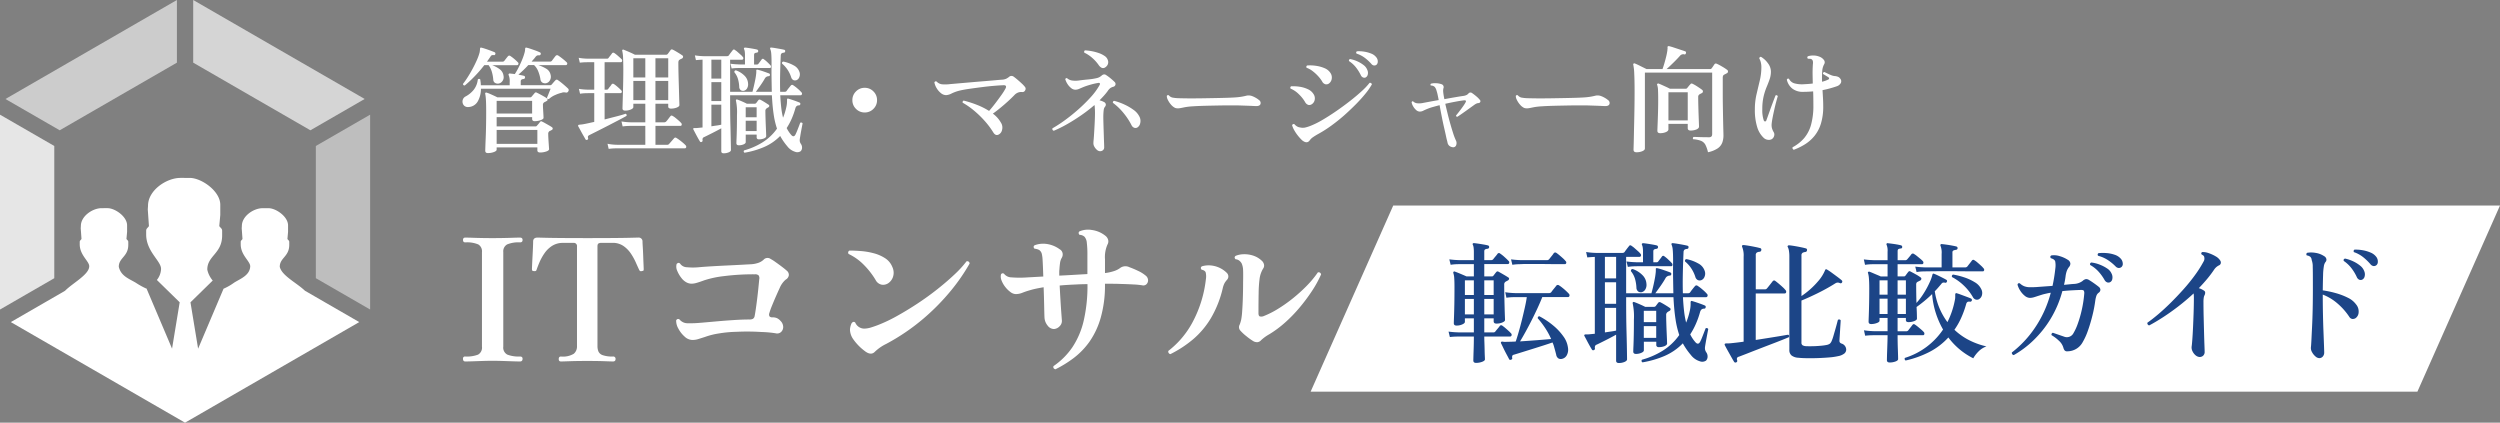
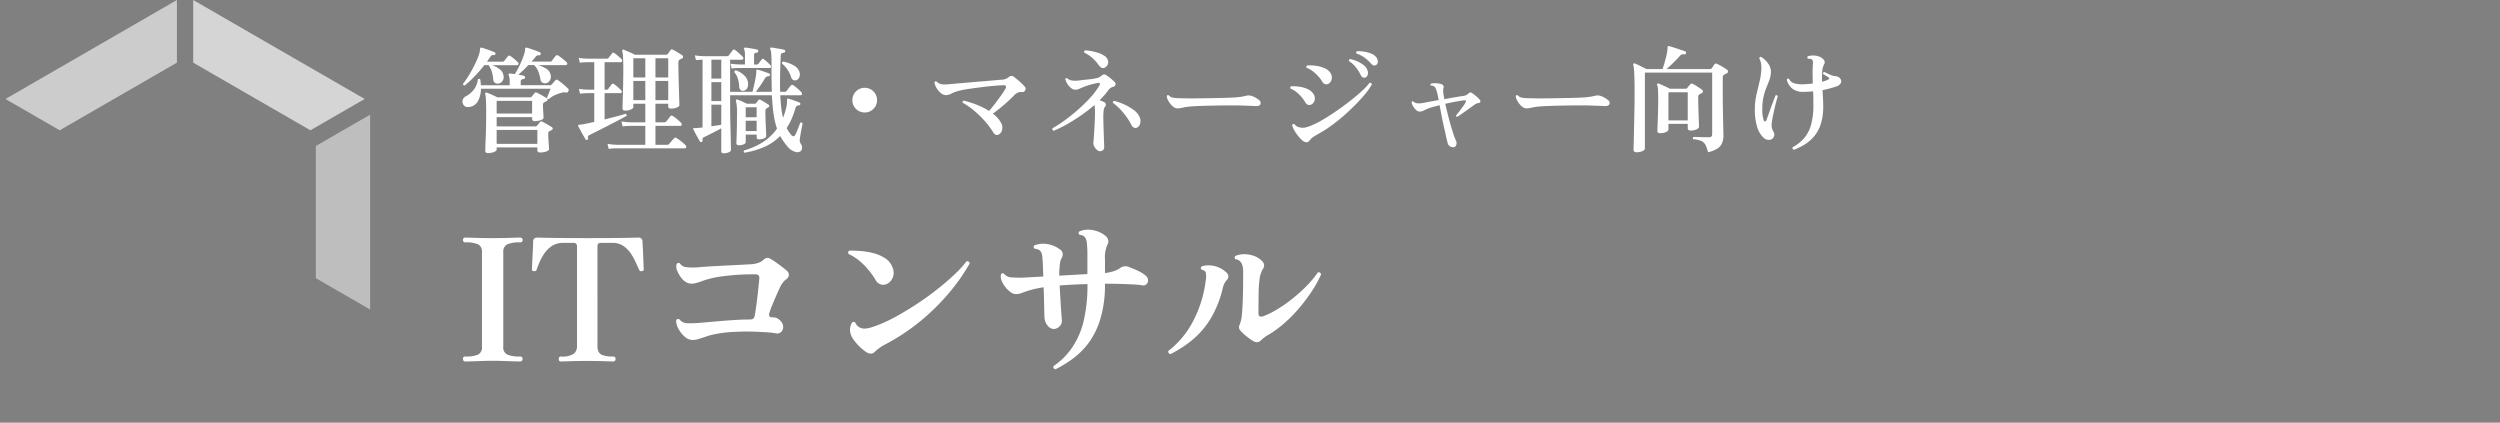
<svg xmlns="http://www.w3.org/2000/svg" width="322.361" height="54.5" viewBox="0 0 322.361 54.5">
  <rect x="0" y="0" width="322.361" height="54.5" fill="#808080" stroke="none" />
  <g id="Group_99390" data-name="Group 99390" transform="translate(4762.432 -14662.5)">
    <g id="Group_99389" data-name="Group 99389" transform="translate(-4895.432 6232)">
-       <path id="Path_275899" data-name="Path 275899" d="M.65,0H143.361l-10.65,24H-10Z" transform="translate(312 8457)" fill="#fff" />
-       <path id="Path_465260" data-name="Path 465260" d="M.99,0Q.7,0,.7-.352A.253.253,0,0,1,.99-.638,4.1,4.1,0,0,0,2.64-.88a1.028,1.028,0,0,0,.506-1.034V-14.1a1.032,1.032,0,0,0-.473-.99A3.763,3.763,0,0,0,.99-15.356q-.286,0-.286-.308t.286-.308q.374,0,.979.022t1.287.033q.682.011,1.254.011.55,0,1.243-.011t1.32-.033q.627-.022.979-.022.33,0,.33.308t-.33.308a3.781,3.781,0,0,0-1.661.264,1.019,1.019,0,0,0-.495.99V-1.914A1.017,1.017,0,0,0,6.424-.88a4.121,4.121,0,0,0,1.628.242q.33,0,.33.286,0,.352-.33.352Q7.7,0,7.073-.022L5.753-.066Q5.06-.088,4.51-.088q-.572,0-1.254.022L1.969-.022Q1.364,0,.99,0ZM13.332,0q-.286,0-.286-.308,0-.33.286-.33a2.712,2.712,0,0,0,1.65-.352,1.223,1.223,0,0,0,.418-.99V-14.828a.408.408,0,0,0-.462-.462h-1.32a2.572,2.572,0,0,0-1.43.385,3.458,3.458,0,0,0-.99.968,6.733,6.733,0,0,0-.638,1.155q-.242.572-.374.968-.044.132-.132.154a.659.659,0,0,1-.242,0H9.768q-.132-.022-.154-.1a.6.6,0,0,1-.022-.165q0-.088.022-.572t.055-1.1q.033-.616.055-1.144t.022-.726q0-.506.572-.506.11,0,.946.022t2.255.033q1.419.011,3.267.011t3.267-.011q1.419-.011,2.277-.033t.968-.022a.489.489,0,0,1,.55.528q0,.154.033.671t.055,1.144q.022.627.044,1.122t.022.583a.557.557,0,0,1-.022.187q-.022.055-.2.077a.169.169,0,0,0-.066.022.948.948,0,0,1-.154-.011q-.066-.011-.154-.187-.176-.374-.429-.946a7.451,7.451,0,0,0-.638-1.144,3.641,3.641,0,0,0-.957-.968,2.414,2.414,0,0,0-1.408-.4H18.524a.71.71,0,0,0-.341.077q-.143.077-.143.385V-1.98a1.85,1.85,0,0,0,.121.682.917.917,0,0,0,.55.484,3.737,3.737,0,0,0,1.331.176.292.292,0,0,1,.33.33q0,.308-.33.308-.22,0-1.089-.033T16.72-.066q-1.364,0-2.255.033T13.332,0Zm16.94-2.772a1.511,1.511,0,0,1-1-.44,3.622,3.622,0,0,1-.8-1.023,2.068,2.068,0,0,1-.286-1.045.273.273,0,0,1,.44-.132,1.323,1.323,0,0,0,1.078.484,14.237,14.237,0,0,0,1.694-.066h.022q.77-.066,1.87-.165t2.266-.176q1.166-.077,2.068-.077a.955.955,0,0,0,.462-.088.527.527,0,0,0,.22-.352q.066-.33.154-.935t.176-1.32q.088-.715.154-1.375T38.9-10.6a.648.648,0,0,0-.077-.495.642.642,0,0,0-.495-.143,30.01,30.01,0,0,0-3.96.231,12.913,12.913,0,0,0-2.552.539q-.594.22-.979.33a2.492,2.492,0,0,1-.671.11,1.424,1.424,0,0,1-.638-.165,2.018,2.018,0,0,1-.638-.539,3.88,3.88,0,0,1-.561-.946,1.275,1.275,0,0,1-.077-.9q.242-.242.44-.044a1.09,1.09,0,0,0,.9.473,8.087,8.087,0,0,0,1.628-.011q.77-.066,1.727-.121t1.914-.1q.957-.044,1.749-.088t1.232-.066a3.565,3.565,0,0,0,.957-.187,1.954,1.954,0,0,0,.649-.385.687.687,0,0,1,.924-.11,5.462,5.462,0,0,1,.627.4q.407.286.814.594t.649.528a.679.679,0,0,1,.253.583.781.781,0,0,1-.407.561,2.86,2.86,0,0,0-.77,1.078q-.176.374-.462,1.023t-.539,1.276a9.014,9.014,0,0,0-.341.957.477.477,0,0,0,.033.407.483.483,0,0,0,.385.121,1.356,1.356,0,0,1,.583.11,1.376,1.376,0,0,1,.429.33,1.13,1.13,0,0,1,.363.8.872.872,0,0,1-.275.649.744.744,0,0,1-.66.176q-.22-.044-.726-.1t-1.188-.077q-.66-.044-1.474-.055t-1.716.033a15.479,15.479,0,0,0-2.244.209,9.438,9.438,0,0,0-1.8.451l-.869.275A2.522,2.522,0,0,1,30.272-2.772Zm23.54,1.518q-.506.528-1.3-.088A6.666,6.666,0,0,1,51-2.9a2.209,2.209,0,0,1-.4-1.21,2.175,2.175,0,0,1,.22-.836q.242-.286.462-.066a1.257,1.257,0,0,0,1.276.77,3.142,3.142,0,0,0,.759-.143q.385-.121.8-.275a19.191,19.191,0,0,0,2.5-1.177q1.331-.737,2.684-1.628t2.574-1.859q1.221-.968,2.2-1.892a13.373,13.373,0,0,0,1.551-1.694.3.3,0,0,1,.4.286,24.443,24.443,0,0,1-2.387,3.465,28.475,28.475,0,0,1-3.564,3.63,26.921,26.921,0,0,1-4.807,3.267A5.679,5.679,0,0,0,53.812-1.254ZM55.55-10.1a1.194,1.194,0,0,1-.858.2,1.136,1.136,0,0,1-.792-.616,10.132,10.132,0,0,0-1.507-1.936,6.851,6.851,0,0,0-1.969-1.408.29.29,0,0,1,.11-.44q.66,0,1.5.066a9.037,9.037,0,0,1,1.65.286,5.018,5.018,0,0,1,1.452.638,2.386,2.386,0,0,1,.924,1.122,1.735,1.735,0,0,1,.1,1.243A1.6,1.6,0,0,1,55.55-10.1ZM77.088,1.012Q76.736.9,76.846.594a9.208,9.208,0,0,0,2.442-2.442A10.452,10.452,0,0,0,80.74-5.269a20.067,20.067,0,0,0,.484-4.7q-.374,0-.759.011t-.759.033q-.55.022-1.078.055t-.99.077q.044.88.1,1.815t.11,1.672q.055.737.077,1.045a.944.944,0,0,1-.3.726,1.08,1.08,0,0,1-.737.352,1.039,1.039,0,0,1-.8-.44,1.792,1.792,0,0,1-.407-1.034q-.022-.506-.044-1.606T75.57-9.57q-.528.088-.946.176t-.792.2a9.768,9.768,0,0,0-.99.33,2.3,2.3,0,0,1-.858.176,1.192,1.192,0,0,1-.693-.264,3.352,3.352,0,0,1-.671-.66,3.235,3.235,0,0,1-.473-.825,1.286,1.286,0,0,1-.077-.781.25.25,0,0,1,.418-.066,1.224,1.224,0,0,0,.935.44,13.418,13.418,0,0,0,1.771.022q.352-.022.957-.055l1.375-.077q-.022-.66-.044-1.2t-.044-.891a4.235,4.235,0,0,0-.1-.814.867.867,0,0,0-.3-.484.9.9,0,0,0-.253-.121,1.785,1.785,0,0,0-.385-.077q-.242-.242,0-.44a3.156,3.156,0,0,1,1.43-.187,3.687,3.687,0,0,1,1.8.693.744.744,0,0,1,.385.517.839.839,0,0,1-.1.583,1.758,1.758,0,0,0-.231.693q-.055.407-.077.8a2.6,2.6,0,0,0-.022.363v.451q.946-.044,1.881-.1t1.749-.1v-2.464a12.251,12.251,0,0,0-.077-1.584,1.351,1.351,0,0,0-.3-.77,1,1,0,0,0-.638-.242q-.22-.242-.022-.44a2.823,2.823,0,0,1,1.6-.187,3.558,3.558,0,0,1,1.771.759.99.99,0,0,1,.341.517.779.779,0,0,1-.077.583,3.981,3.981,0,0,0-.33,1.914V-11.4a5.887,5.887,0,0,0,1.122-.242,2.742,2.742,0,0,0,.9-.462,1.173,1.173,0,0,1,1.144-.044,11.285,11.285,0,0,1,1.067.451,4.28,4.28,0,0,1,.979.6.793.793,0,0,1,.341.594.7.7,0,0,1-.2.539.591.591,0,0,1-.561.143,9.955,9.955,0,0,0-1.144-.11q-.792-.044-1.694-.066-.462-.022-.957-.022h-1v.044a15.2,15.2,0,0,1-.539,4.3A10.32,10.32,0,0,1,81.5-2.574,9.676,9.676,0,0,1,79.442-.44,14.777,14.777,0,0,1,77.088,1.012Zm25.52-3.63a7.648,7.648,0,0,1-.891-.638,5.832,5.832,0,0,1-.759-.7.658.658,0,0,1-.11-.792q.044-.11.1-.286t.1-.374a8.755,8.755,0,0,0,.121-1.034q.055-.726.088-1.716t.033-2.024q.022-1.078,0-1.584a2.4,2.4,0,0,0-.176-.858,1.208,1.208,0,0,0-.286-.352.826.826,0,0,0-.506-.2q-.242-.242,0-.44a2.807,2.807,0,0,1,.979-.209,3.6,3.6,0,0,1,1.221.154,2.936,2.936,0,0,1,1.166.671.908.908,0,0,1,.3.506.654.654,0,0,1-.121.528,3.368,3.368,0,0,0-.462,1.408,15.087,15.087,0,0,0-.11,1.727q-.022,1.111-.022,2.607,0,.352.187.418a.834.834,0,0,0,.539-.066,11.405,11.405,0,0,0,1.738-.88,18.358,18.358,0,0,0,1.9-1.331,20.1,20.1,0,0,0,1.815-1.628,12.833,12.833,0,0,0,1.474-1.771.311.311,0,0,1,.418.264,14.439,14.439,0,0,1-1.188,2.156,22.943,22.943,0,0,1-1.617,2.156,18.191,18.191,0,0,1-1.892,1.936A13.75,13.75,0,0,1,104.654-3.5a5.418,5.418,0,0,0-1.034.748.727.727,0,0,1-.473.264A.96.96,0,0,1,102.608-2.618ZM91.916-.946a.332.332,0,0,1-.264-.418,11.5,11.5,0,0,0,3.124-3.7A15.4,15.4,0,0,0,96.492-10.6a2.277,2.277,0,0,0-.022-.869q-.088-.275-.528-.363-.22-.264.044-.44a3.087,3.087,0,0,1,1.452-.066,3.331,3.331,0,0,1,1.716.88.676.676,0,0,1,.231.429.637.637,0,0,1-.165.495,2.588,2.588,0,0,0-.319.429,2.648,2.648,0,0,0-.231.649,13.787,13.787,0,0,1-1.518,3.85,10.983,10.983,0,0,1-2.288,2.728A14.633,14.633,0,0,1,91.916-.946Z" transform="translate(192 8477.109)" fill="#fff" />
+       <path id="Path_465260" data-name="Path 465260" d="M.99,0Q.7,0,.7-.352A.253.253,0,0,1,.99-.638,4.1,4.1,0,0,0,2.64-.88a1.028,1.028,0,0,0,.506-1.034V-14.1a1.032,1.032,0,0,0-.473-.99A3.763,3.763,0,0,0,.99-15.356q-.286,0-.286-.308t.286-.308q.374,0,.979.022t1.287.033q.682.011,1.254.011.55,0,1.243-.011t1.32-.033q.627-.022.979-.022.33,0,.33.308t-.33.308a3.781,3.781,0,0,0-1.661.264,1.019,1.019,0,0,0-.495.99V-1.914A1.017,1.017,0,0,0,6.424-.88a4.121,4.121,0,0,0,1.628.242q.33,0,.33.286,0,.352-.33.352Q7.7,0,7.073-.022L5.753-.066Q5.06-.088,4.51-.088q-.572,0-1.254.022L1.969-.022Q1.364,0,.99,0ZM13.332,0q-.286,0-.286-.308,0-.33.286-.33a2.712,2.712,0,0,0,1.65-.352,1.223,1.223,0,0,0,.418-.99V-14.828a.408.408,0,0,0-.462-.462h-1.32a2.572,2.572,0,0,0-1.43.385,3.458,3.458,0,0,0-.99.968,6.733,6.733,0,0,0-.638,1.155q-.242.572-.374.968-.044.132-.132.154a.659.659,0,0,1-.242,0H9.768q-.132-.022-.154-.1a.6.6,0,0,1-.022-.165q0-.088.022-.572t.055-1.1q.033-.616.055-1.144t.022-.726q0-.506.572-.506.11,0,.946.022t2.255.033q1.419.011,3.267.011t3.267-.011q1.419-.011,2.277-.033t.968-.022a.489.489,0,0,1,.55.528q0,.154.033.671t.055,1.144q.022.627.044,1.122t.022.583a.557.557,0,0,1-.022.187q-.022.055-.2.077a.169.169,0,0,0-.066.022.948.948,0,0,1-.154-.011q-.066-.011-.154-.187-.176-.374-.429-.946a7.451,7.451,0,0,0-.638-1.144,3.641,3.641,0,0,0-.957-.968,2.414,2.414,0,0,0-1.408-.4H18.524a.71.71,0,0,0-.341.077q-.143.077-.143.385V-1.98a1.85,1.85,0,0,0,.121.682.917.917,0,0,0,.55.484,3.737,3.737,0,0,0,1.331.176.292.292,0,0,1,.33.33q0,.308-.33.308-.22,0-1.089-.033T16.72-.066q-1.364,0-2.255.033T13.332,0Zm16.94-2.772a1.511,1.511,0,0,1-1-.44,3.622,3.622,0,0,1-.8-1.023,2.068,2.068,0,0,1-.286-1.045.273.273,0,0,1,.44-.132,1.323,1.323,0,0,0,1.078.484,14.237,14.237,0,0,0,1.694-.066h.022q.77-.066,1.87-.165t2.266-.176q1.166-.077,2.068-.077a.955.955,0,0,0,.462-.088.527.527,0,0,0,.22-.352q.066-.33.154-.935t.176-1.32q.088-.715.154-1.375T38.9-10.6a.648.648,0,0,0-.077-.495.642.642,0,0,0-.495-.143,30.01,30.01,0,0,0-3.96.231,12.913,12.913,0,0,0-2.552.539q-.594.22-.979.33a2.492,2.492,0,0,1-.671.11,1.424,1.424,0,0,1-.638-.165,2.018,2.018,0,0,1-.638-.539,3.88,3.88,0,0,1-.561-.946,1.275,1.275,0,0,1-.077-.9q.242-.242.44-.044a1.09,1.09,0,0,0,.9.473,8.087,8.087,0,0,0,1.628-.011q.77-.066,1.727-.121t1.914-.1q.957-.044,1.749-.088t1.232-.066a3.565,3.565,0,0,0,.957-.187,1.954,1.954,0,0,0,.649-.385.687.687,0,0,1,.924-.11,5.462,5.462,0,0,1,.627.4q.407.286.814.594t.649.528a.679.679,0,0,1,.253.583.781.781,0,0,1-.407.561,2.86,2.86,0,0,0-.77,1.078q-.176.374-.462,1.023t-.539,1.276a9.014,9.014,0,0,0-.341.957.477.477,0,0,0,.033.407.483.483,0,0,0,.385.121,1.356,1.356,0,0,1,.583.11,1.376,1.376,0,0,1,.429.33,1.13,1.13,0,0,1,.363.8.872.872,0,0,1-.275.649.744.744,0,0,1-.66.176q-.22-.044-.726-.1t-1.188-.077q-.66-.044-1.474-.055t-1.716.033a15.479,15.479,0,0,0-2.244.209,9.438,9.438,0,0,0-1.8.451l-.869.275A2.522,2.522,0,0,1,30.272-2.772Zm23.54,1.518q-.506.528-1.3-.088A6.666,6.666,0,0,1,51-2.9a2.209,2.209,0,0,1-.4-1.21,2.175,2.175,0,0,1,.22-.836q.242-.286.462-.066a1.257,1.257,0,0,0,1.276.77,3.142,3.142,0,0,0,.759-.143q.385-.121.8-.275a19.191,19.191,0,0,0,2.5-1.177q1.331-.737,2.684-1.628t2.574-1.859q1.221-.968,2.2-1.892a13.373,13.373,0,0,0,1.551-1.694.3.3,0,0,1,.4.286,24.443,24.443,0,0,1-2.387,3.465,28.475,28.475,0,0,1-3.564,3.63,26.921,26.921,0,0,1-4.807,3.267A5.679,5.679,0,0,0,53.812-1.254ZM55.55-10.1a1.194,1.194,0,0,1-.858.2,1.136,1.136,0,0,1-.792-.616,10.132,10.132,0,0,0-1.507-1.936,6.851,6.851,0,0,0-1.969-1.408.29.29,0,0,1,.11-.44q.66,0,1.5.066a9.037,9.037,0,0,1,1.65.286,5.018,5.018,0,0,1,1.452.638,2.386,2.386,0,0,1,.924,1.122,1.735,1.735,0,0,1,.1,1.243A1.6,1.6,0,0,1,55.55-10.1ZM77.088,1.012Q76.736.9,76.846.594a9.208,9.208,0,0,0,2.442-2.442A10.452,10.452,0,0,0,80.74-5.269a20.067,20.067,0,0,0,.484-4.7q-.374,0-.759.011t-.759.033q-.55.022-1.078.055t-.99.077q.044.88.1,1.815t.11,1.672q.055.737.077,1.045a.944.944,0,0,1-.3.726,1.08,1.08,0,0,1-.737.352,1.039,1.039,0,0,1-.8-.44,1.792,1.792,0,0,1-.407-1.034q-.022-.506-.044-1.606T75.57-9.57q-.528.088-.946.176t-.792.2a9.768,9.768,0,0,0-.99.33,2.3,2.3,0,0,1-.858.176,1.192,1.192,0,0,1-.693-.264,3.352,3.352,0,0,1-.671-.66,3.235,3.235,0,0,1-.473-.825,1.286,1.286,0,0,1-.077-.781.25.25,0,0,1,.418-.066,1.224,1.224,0,0,0,.935.44,13.418,13.418,0,0,0,1.771.022q.352-.022.957-.055l1.375-.077q-.022-.66-.044-1.2t-.044-.891a4.235,4.235,0,0,0-.1-.814.867.867,0,0,0-.3-.484.9.9,0,0,0-.253-.121,1.785,1.785,0,0,0-.385-.077q-.242-.242,0-.44a3.156,3.156,0,0,1,1.43-.187,3.687,3.687,0,0,1,1.8.693.744.744,0,0,1,.385.517.839.839,0,0,1-.1.583,1.758,1.758,0,0,0-.231.693q-.055.407-.077.8a2.6,2.6,0,0,0-.022.363v.451q.946-.044,1.881-.1t1.749-.1v-2.464a12.251,12.251,0,0,0-.077-1.584,1.351,1.351,0,0,0-.3-.77,1,1,0,0,0-.638-.242q-.22-.242-.022-.44a2.823,2.823,0,0,1,1.6-.187,3.558,3.558,0,0,1,1.771.759.99.99,0,0,1,.341.517.779.779,0,0,1-.077.583,3.981,3.981,0,0,0-.33,1.914V-11.4a5.887,5.887,0,0,0,1.122-.242,2.742,2.742,0,0,0,.9-.462,1.173,1.173,0,0,1,1.144-.044,11.285,11.285,0,0,1,1.067.451,4.28,4.28,0,0,1,.979.6.793.793,0,0,1,.341.594.7.7,0,0,1-.2.539.591.591,0,0,1-.561.143,9.955,9.955,0,0,0-1.144-.11q-.792-.044-1.694-.066-.462-.022-.957-.022h-1v.044a15.2,15.2,0,0,1-.539,4.3A10.32,10.32,0,0,1,81.5-2.574,9.676,9.676,0,0,1,79.442-.44,14.777,14.777,0,0,1,77.088,1.012Zm25.52-3.63a7.648,7.648,0,0,1-.891-.638,5.832,5.832,0,0,1-.759-.7.658.658,0,0,1-.11-.792q.044-.11.1-.286t.1-.374a8.755,8.755,0,0,0,.121-1.034q.055-.726.088-1.716t.033-2.024q.022-1.078,0-1.584a2.4,2.4,0,0,0-.176-.858,1.208,1.208,0,0,0-.286-.352.826.826,0,0,0-.506-.2q-.242-.242,0-.44a2.807,2.807,0,0,1,.979-.209,3.6,3.6,0,0,1,1.221.154,2.936,2.936,0,0,1,1.166.671.908.908,0,0,1,.3.506.654.654,0,0,1-.121.528,3.368,3.368,0,0,0-.462,1.408,15.087,15.087,0,0,0-.11,1.727q-.022,1.111-.022,2.607,0,.352.187.418a.834.834,0,0,0,.539-.066,11.405,11.405,0,0,0,1.738-.88,18.358,18.358,0,0,0,1.9-1.331,20.1,20.1,0,0,0,1.815-1.628,12.833,12.833,0,0,0,1.474-1.771.311.311,0,0,1,.418.264,14.439,14.439,0,0,1-1.188,2.156,22.943,22.943,0,0,1-1.617,2.156,18.191,18.191,0,0,1-1.892,1.936A13.75,13.75,0,0,1,104.654-3.5a5.418,5.418,0,0,0-1.034.748.727.727,0,0,1-.473.264A.96.96,0,0,1,102.608-2.618M91.916-.946a.332.332,0,0,1-.264-.418,11.5,11.5,0,0,0,3.124-3.7A15.4,15.4,0,0,0,96.492-10.6a2.277,2.277,0,0,0-.022-.869q-.088-.275-.528-.363-.22-.264.044-.44a3.087,3.087,0,0,1,1.452-.066,3.331,3.331,0,0,1,1.716.88.676.676,0,0,1,.231.429.637.637,0,0,1-.165.495,2.588,2.588,0,0,0-.319.429,2.648,2.648,0,0,0-.231.649,13.787,13.787,0,0,1-1.518,3.85,10.983,10.983,0,0,1-2.288,2.728A14.633,14.633,0,0,1,91.916-.946Z" transform="translate(192 8477.109)" fill="#fff" />
      <path id="Path_465262" data-name="Path 465262" d="M3.9,1.125q-.33,0-.33-.315,0-.06.015-.517T3.63-.885q.03-.72.045-1.575T3.69-4.17q0-1.11-.038-1.628a4.948,4.948,0,0,0-.082-.7.136.136,0,0,1,.03-.15.139.139,0,0,1,.165-.015,3.141,3.141,0,0,1,.42.157q.255.113.517.233t.428.21H9.345a.235.235,0,0,0,.195-.075l.195-.232.21-.248a.19.19,0,0,1,.27-.045q.135.06.39.195t.517.285a3.535,3.535,0,0,1,.4.255.187.187,0,0,1,.082.18.178.178,0,0,1-.128.165q-.075.045-.142.082a1.246,1.246,0,0,1-.143.068.378.378,0,0,0-.18.375q0,.24.022.6t.038.66q.015.3.015.375,0,.12-.18.218a1.751,1.751,0,0,1-.443.158,2.255,2.255,0,0,1-.5.06q-.345,0-.345-.285v-.24H5.04v1.2h5.025a.188.188,0,0,0,.165-.09q.075-.075.2-.225t.2-.255a.237.237,0,0,1,.12-.09.242.242,0,0,1,.165.045q.135.06.382.2t.5.285a3.216,3.216,0,0,1,.39.247.179.179,0,0,1,.082.173.2.2,0,0,1-.128.172q-.075.045-.135.075t-.135.06a.4.4,0,0,0-.18.375q0,.195.015.5t.038.615q.023.315.037.548T11.805.6q0,.2-.375.323a2.406,2.406,0,0,1-.78.127q-.36,0-.36-.285V.39H5.04v.3q0,.165-.352.3A2.187,2.187,0,0,1,3.9,1.125ZM1.44-4.815a.726.726,0,0,1-.525-.12.689.689,0,0,1-.255-.39A.765.765,0,0,1,.69-5.8a.712.712,0,0,1,.33-.367,3.39,3.39,0,0,0,1.065-.87,2.614,2.614,0,0,0,.525-1.32.2.2,0,0,1,.315-.015q.03.2.053.383A3.083,3.083,0,0,1,3-7.62H6.72v-.39a2.026,2.026,0,0,0-.12-.885q-.06-.12,0-.18a.15.15,0,0,1,.15-.06q.12.015.277.03t.353.045a8.507,8.507,0,0,0,.495-.863q.255-.5.473-1.043a7.12,7.12,0,0,0,.323-.975,2.711,2.711,0,0,0,.045-.375.183.183,0,0,1,.045-.135q.045-.045.15-.015.2.045.51.15t.645.225a5.248,5.248,0,0,1,.54.225.182.182,0,0,1,.12.225.2.2,0,0,1-.21.165.563.563,0,0,0-.262.023.7.7,0,0,0-.2.172,3.152,3.152,0,0,1-.24.3q-.135.15-.27.315h2.355a.318.318,0,0,0,.255-.1l.248-.33q.158-.21.247-.315a.251.251,0,0,1,.345-.03q.21.135.547.4a6.529,6.529,0,0,1,.517.45.21.21,0,0,1,.075.24.168.168,0,0,1-.165.135H10.41a4.756,4.756,0,0,1,1.005.45,1.178,1.178,0,0,1,.585.81.929.929,0,0,1-.112.735.731.731,0,0,1-.5.345.71.71,0,0,1-.458-.09.576.576,0,0,1-.247-.45A4.782,4.782,0,0,0,10.4-9.42a2.248,2.248,0,0,0-.533-.8H9.12q-.315.345-.645.66t-.63.57l.4.082q.187.037.307.068.15.03.15.225-.015.165-.21.195a.551.551,0,0,0-.255.075.29.29,0,0,0-.09.255v.465h3.78a.258.258,0,0,0,.21-.09l.233-.27q.143-.165.262-.285a.207.207,0,0,1,.3-.015,5.192,5.192,0,0,1,.427.315q.263.21.51.428t.367.338a.266.266,0,0,1,.045.36.274.274,0,0,1-.315.165,1.39,1.39,0,0,0-.27-.03.737.737,0,0,0-.27.06,4.131,4.131,0,0,0-.817.278,2.8,2.8,0,0,0-.832.532q-.24.03-.24-.2.075-.165.218-.525T12-7.17H3.015a3.3,3.3,0,0,1-.4,1.612A1.433,1.433,0,0,1,1.44-4.815ZM.93-7.59Q.7-7.59.7-7.8a9.362,9.362,0,0,0,.578-.818q.323-.5.645-1.095t.57-1.163A6.286,6.286,0,0,0,2.85-11.88a3.328,3.328,0,0,0,.045-.42.243.243,0,0,1,.045-.15q.045-.045.15-.015.195.045.51.15t.638.225q.322.12.532.21a.183.183,0,0,1,.105.225q-.045.18-.195.15a.669.669,0,0,0-.263.015.4.4,0,0,0-.173.18q-.105.15-.217.315t-.233.33h1.98a.292.292,0,0,0,.255-.1q.09-.12.225-.293t.225-.278a.228.228,0,0,1,.345-.045,4.969,4.969,0,0,1,.487.368,4.98,4.98,0,0,1,.457.428.21.21,0,0,1,.075.24.168.168,0,0,1-.165.135H4.455a3.734,3.734,0,0,1,.983.525,1.237,1.237,0,0,1,.488.84.846.846,0,0,1-.15.7.759.759,0,0,1-.525.315.723.723,0,0,1-.427-.1.489.489,0,0,1-.218-.4A5.071,5.071,0,0,0,4.418-9.36,2.827,2.827,0,0,0,4-10.215H3.45A16.532,16.532,0,0,1,2.16-8.73,14.539,14.539,0,0,1,.93-7.59ZM5.04-.06h5.25v-1.8H5.04Zm0-3.915H9.615V-5.61H5.04ZM19.485.585l-.15-.66a6.583,6.583,0,0,0,.96.12L20.7.06h3.51V-2.385H22.515l-.39.007a7.466,7.466,0,0,0-.84.068l-.15-.645a7.96,7.96,0,0,0,.96.105l.405.015h1.71v-2.4H22.665V-4.8q0,.165-.323.307a1.782,1.782,0,0,1-.727.142.465.465,0,0,1-.247-.06.243.243,0,0,1-.1-.225q0-.09.015-.622t.038-1.3q.023-.765.038-1.583t.015-1.507q0-.75-.03-1.44a4.64,4.64,0,0,0-.105-.945.161.161,0,0,1,.015-.15.16.16,0,0,1,.18-.015q.15.06.42.173t.548.24q.277.128.472.233H26.88a.288.288,0,0,0,.21-.09q.075-.09.188-.248l.188-.262q.1-.15.315-.045t.585.33q.375.225.585.375a.22.22,0,0,1,.127.232.289.289,0,0,1-.187.218.53.53,0,0,0-.127.052,1.113,1.113,0,0,0-.128.083q-.165.075-.165.39,0,.54.015,1.23t.037,1.4q.023.713.038,1.327t.03,1.02q.015.4.015.48,0,.18-.337.315a1.982,1.982,0,0,1-.743.135.5.5,0,0,1-.262-.06.243.243,0,0,1-.1-.225v-.345h-1.65v2.4h1.11a.365.365,0,0,0,.27-.1,2.53,2.53,0,0,0,.173-.2q.112-.143.225-.293a2.192,2.192,0,0,1,.158-.195.184.184,0,0,1,.285-.03,1.831,1.831,0,0,1,.36.24q.225.18.435.368a3.452,3.452,0,0,1,.3.293A.274.274,0,0,1,28.9-2.5a.162.162,0,0,1-.172.12h-3.21V.06h1.5a.347.347,0,0,0,.255-.105q.06-.075.195-.225t.263-.3q.127-.15.188-.21a.2.2,0,0,1,.3-.045,4.506,4.506,0,0,1,.42.285q.24.18.45.36a3.21,3.21,0,0,1,.315.3.256.256,0,0,1,.075.262A.166.166,0,0,1,29.31.51H20.715l-.39.007A7.466,7.466,0,0,0,19.485.585Zm-2.76-1.17q-.165.06-.225-.06-.1-.18-.285-.5t-.36-.652q-.18-.33-.285-.51-.045-.1-.015-.15a.161.161,0,0,1,.15-.075q.12-.015.278-.03a3.262,3.262,0,0,0,.368-.06q.255-.045.585-.12t.69-.15V-6.6H16.8l-.315.007a5.173,5.173,0,0,0-.69.068l-.15-.63a7.622,7.622,0,0,0,.817.09l.337.015h.825v-3.54H16.77l-.315.007q-.315.008-.69.052l-.15-.63a6,6,0,0,0,.818.1l.337.015h2.49a.221.221,0,0,0,.21-.1q.075-.105.225-.293t.21-.278q.12-.18.33-.045a4.982,4.982,0,0,1,.472.375q.292.255.442.405a.242.242,0,0,1,.067.247.167.167,0,0,1-.172.143H18.96v3.54h.255a.234.234,0,0,0,.21-.09,2.888,2.888,0,0,1,.225-.3,2.187,2.187,0,0,0,.21-.285q.12-.165.33-.03a4.982,4.982,0,0,1,.473.375,5.271,5.271,0,0,1,.427.405.222.222,0,0,1,.083.24A.165.165,0,0,1,21-6.6H18.96v3.39q.81-.21,1.553-.4t1.162-.338a.207.207,0,0,1,.113.113.192.192,0,0,1-.008.172q-.4.225-1.02.548t-1.312.682q-.7.36-1.343.683L17.01-1.2a.406.406,0,0,0-.187.15.359.359,0,0,0,.007.24A.181.181,0,0,1,16.725-.585ZM25.515-5.7h1.65V-8.175h-1.65Zm0-2.925h1.65V-11.1h-1.65ZM22.665-5.7H24.21V-8.175H22.665Zm0-2.925H24.21V-11.1H22.665ZM34.32,1.155q-.315,0-.315-.27V-2.07q-.51.285-1.148.607t-1.042.517A.367.367,0,0,0,31.62-.8a.489.489,0,0,0-.03.263.182.182,0,0,1-.12.225.161.161,0,0,1-.225-.075q-.105-.165-.263-.45t-.315-.585q-.157-.3-.262-.5-.045-.09,0-.135A.183.183,0,0,1,30.54-2.1h.18q.105,0,.255-.015l.292-.03.323-.03V-10.92l-.278.015q-.277.015-.577.045l-.135-.615a7.175,7.175,0,0,0,.788.09l.322.015h3.03a.3.3,0,0,0,.24-.1q.075-.12.248-.345t.247-.315a.179.179,0,0,1,.3-.03,2,2,0,0,1,.33.248l.39.345a1.874,1.874,0,0,1,.27.278.246.246,0,0,1,.075.255.165.165,0,0,1-.165.12h-1.53v4.14h2.88q.075-.27.173-.69t.188-.87a7.541,7.541,0,0,0,.12-.78,2.1,2.1,0,0,0,.015-.225v-.15q-.015-.09.03-.12.03-.03.135-.015a6.542,6.542,0,0,1,.743.217q.458.158.728.262a.171.171,0,0,1,.12.21q-.015.15-.195.15a.576.576,0,0,0-.48.33q-.24.42-.562.877t-.577.8h2.055q-.015-.78-.03-1.672t0-1.943q0-.975-.045-1.358a1.789,1.789,0,0,0-.12-.532.162.162,0,0,1,0-.165.171.171,0,0,1,.15-.03q.2.015.51.068t.638.112q.323.06.487.1t.135.2q0,.15-.18.18a.5.5,0,0,0-.285.09.4.4,0,0,0-.105.285q-.06,1.38-.082,2.535T41.6-6.78h.6a.262.262,0,0,0,.24-.12,4.06,4.06,0,0,1,.255-.345q.18-.225.27-.33a.212.212,0,0,1,.315-.045,4.827,4.827,0,0,1,.57.435,4.386,4.386,0,0,1,.48.465.237.237,0,0,1,.075.255.176.176,0,0,1-.18.135H41.61q.045.87.127,1.59a9.738,9.738,0,0,0,.233,1.305,7.673,7.673,0,0,0,.412-1.327,3.536,3.536,0,0,0,.1-.953.237.237,0,0,1,.03-.15q.03-.06.135-.03.27.075.727.233t.728.278a.162.162,0,0,1,.09.21q-.015.15-.195.15a.427.427,0,0,0-.255.075.583.583,0,0,0-.18.285,9.778,9.778,0,0,1-.495,1.4,8.227,8.227,0,0,1-.63,1.163,4.12,4.12,0,0,0,.585.885q.33.375.555-.06.12-.24.24-.548L44.04-2.4q.1-.27.15-.39a.228.228,0,0,1,.18-.015.182.182,0,0,1,.12.105q-.03.15-.083.428t-.113.6q-.06.323-.1.585t-.06.367a1.071,1.071,0,0,0,0,.36.964.964,0,0,0,.135.3.8.8,0,0,1,.15.51.641.641,0,0,1-.18.435.768.768,0,0,1-.713.075A2.019,2.019,0,0,1,42.51.24,7.971,7.971,0,0,1,41.6-1.08,6.5,6.5,0,0,1,39.51.352a10.923,10.923,0,0,1-2.505.727.193.193,0,0,1-.06-.3A8.96,8.96,0,0,0,39.308-.248,6.494,6.494,0,0,0,41.19-2.025a10.335,10.335,0,0,1-.427-1.815q-.157-1.035-.233-2.49H35.145v.51q0,.75.007,1.605t.03,1.695q.023.84.038,1.553T35.243.2q.008.457.007.532,0,.18-.292.3A1.664,1.664,0,0,1,34.32,1.155ZM36.27.12q-.315,0-.315-.27,0-.135.022-.645t.037-1.29q.015-.78.015-1.71A7.027,7.027,0,0,0,35.9-5.61q-.03-.105.03-.15a.119.119,0,0,1,.15-.015q.225.075.615.247t.615.293H38.31a.27.27,0,0,0,.21-.105q.12-.165.27-.36a.205.205,0,0,1,.27-.045q.21.105.525.3t.51.33a.168.168,0,0,1,.1.165.235.235,0,0,1-.127.18q-.06.03-.12.068t-.12.082a.386.386,0,0,0-.135.345q0,.33.015.84t.037,1.02q.022.51.037.885t.015.465q0,.18-.277.3a1.677,1.677,0,0,1-.668.12.252.252,0,0,1-.285-.285v-.33h-1.41v.975q0,.165-.27.285A1.5,1.5,0,0,1,36.27.12Zm-.93-9.9-.15-.615q.48.06.825.075l.345.015h.7v-1.17a3.327,3.327,0,0,0-.03-.5,1.015,1.015,0,0,0-.075-.277q-.06-.12,0-.18a.183.183,0,0,1,.135-.045q.18.015.48.06t.6.1q.3.052.465.1a.2.2,0,0,1,.135.21.193.193,0,0,1-.18.18.731.731,0,0,0-.255.068q-.1.052-.1.233v1.23h.345a.236.236,0,0,0,.225-.105q.075-.1.21-.278t.195-.263a.173.173,0,0,1,.285-.03,3.594,3.594,0,0,1,.443.368q.262.247.412.412a.265.265,0,0,1,.06.233.14.14,0,0,1-.15.112h-3.9l-.315.008A5.547,5.547,0,0,0,35.34-9.78ZM32.73-2.325q.36-.06.69-.105t.585-.105v-2.58H32.73Zm0-3.255h1.275V-8.025H32.73Zm0-2.9h1.275V-10.92H32.73Zm10.95.21a.537.537,0,0,1-.375-.015.572.572,0,0,1-.285-.36,3.9,3.9,0,0,0-.443-.937,3.517,3.517,0,0,0-.728-.818q-.06-.24.165-.27a4.467,4.467,0,0,1,1.327.488,1.471,1.471,0,0,1,.743.847.913.913,0,0,1-.022.682A.652.652,0,0,1,43.68-8.265ZM36.9-6.9a.538.538,0,0,1-.382-.082.574.574,0,0,1-.2-.457,4.377,4.377,0,0,0-.165-1,2.466,2.466,0,0,0-.465-.863q0-.24.21-.24a2.9,2.9,0,0,1,1.095.682,1.511,1.511,0,0,1,.465,1,1.016,1.016,0,0,1-.143.667A.649.649,0,0,1,36.9-6.9Zm.255,5.19h1.41V-3.045h-1.41Zm0-1.785h1.41v-1.29h-1.41ZM52.5-4.11a1.532,1.532,0,0,1-1.125-.465A1.532,1.532,0,0,1,50.91-5.7a1.532,1.532,0,0,1,.465-1.125A1.532,1.532,0,0,1,52.5-7.29a1.532,1.532,0,0,1,1.125.465A1.532,1.532,0,0,1,54.09-5.7a1.532,1.532,0,0,1-.465,1.125A1.532,1.532,0,0,1,52.5-4.11ZM69.765-1.26q-.4.195-.69-.285A10.378,10.378,0,0,0,67.988-3a12.814,12.814,0,0,0-1.373-1.335A9.733,9.733,0,0,0,65.13-5.37a.208.208,0,0,1,.015-.172.176.176,0,0,1,.12-.1,13.535,13.535,0,0,1,1.665.532,9.25,9.25,0,0,1,1.605.8q.375-.42.787-.96t.78-1.057a7.818,7.818,0,0,0,.548-.863q.225-.435-.225-.435-.465.015-1.2.075t-1.56.165q-.825.105-1.567.21t-1.208.21a5.281,5.281,0,0,0-1.155.39A1.8,1.8,0,0,1,63-6.345a1.077,1.077,0,0,1-.675-.262,2.313,2.313,0,0,1-.555-.645,2.19,2.19,0,0,1-.285-.727.184.184,0,0,1,.12-.135.19.19,0,0,1,.165.015,1.168,1.168,0,0,0,.667.353,4.807,4.807,0,0,0,1.088-.023l1.027-.09,1.56-.135q.862-.075,1.7-.143t1.493-.127q.652-.06.922-.075a1.493,1.493,0,0,0,.525-.127,1.928,1.928,0,0,0,.36-.233.456.456,0,0,1,.57-.045q.195.135.48.375t.563.5a3.733,3.733,0,0,1,.427.45.364.364,0,0,1,.045.435.378.378,0,0,1-.39.24,1.139,1.139,0,0,0-.555.075,1.211,1.211,0,0,0-.435.3q-.345.36-.825.8T70-4.71q-.51.42-.975.75a3.679,3.679,0,0,1,1.035,1.155,1.16,1.16,0,0,1,.15.945A.857.857,0,0,1,69.765-1.26ZM82.845.885a.62.62,0,0,1-.4-.173,1.47,1.47,0,0,1-.338-.42A.892.892,0,0,1,81.99-.2q0-.06.007-.165T82.02-.6q.03-.345.06-.84t.06-1.05q.03-.555.045-1.072t0-.908q-.015-.195-.022-.345a1.149,1.149,0,0,0-.037-.255,20.037,20.037,0,0,1-1.687,1.305q-.908.63-1.815,1.147a15.908,15.908,0,0,1-1.732.863.225.225,0,0,1-.18-.315,16.684,16.684,0,0,0,1.6-1.043q.877-.637,1.74-1.4a20.344,20.344,0,0,0,1.582-1.56A8.541,8.541,0,0,0,82.755-7.59q.12-.2.06-.278a.174.174,0,0,0-.195-.052,7.572,7.572,0,0,0-.915.2q-.5.135-.93.3-.33.135-.6.255a1.288,1.288,0,0,1-.525.12.874.874,0,0,1-.548-.225,2.136,2.136,0,0,1-.473-.54,2.233,2.233,0,0,1-.27-.6.21.21,0,0,1,.1-.113.145.145,0,0,1,.135-.007,1.253,1.253,0,0,0,.6.292,3.108,3.108,0,0,0,.9.007q.555-.075,1.193-.135a8.284,8.284,0,0,0,1.087-.165,1.573,1.573,0,0,0,.39-.135,2.077,2.077,0,0,0,.285-.2.579.579,0,0,1,.315-.157.479.479,0,0,1,.3.113,5.206,5.206,0,0,1,.54.4q.3.247.51.457a.37.37,0,0,1,.12.36.374.374,0,0,1-.285.27,1.171,1.171,0,0,0-.382.173,1.61,1.61,0,0,0-.353.4q-.21.285-.472.577t-.562.593q.165.045.307.1a1.651,1.651,0,0,1,.247.112.417.417,0,0,1,.248.27.4.4,0,0,1-.083.33.8.8,0,0,0-.18.428q-.03.247-.045.547-.015.33,0,.908t.037,1.222q.022.645.037,1.17.015.36.023.622t.007.352a.467.467,0,0,1-.158.375A.568.568,0,0,1,82.845.885ZM87.63-2.16a.483.483,0,0,1-.39.015.618.618,0,0,1-.315-.285,8.475,8.475,0,0,0-1-1.545A7.649,7.649,0,0,0,84.5-5.355a.236.236,0,0,1,.03-.165.185.185,0,0,1,.135-.09,7.639,7.639,0,0,1,1.3.465,6.857,6.857,0,0,1,1.178.682,2.365,2.365,0,0,1,.75.833,1.215,1.215,0,0,1,.127.922A.817.817,0,0,1,87.63-2.16ZM83.415-9.87a.451.451,0,0,1-.36,0,1.044,1.044,0,0,1-.39-.36,4.985,4.985,0,0,0-.825-.915,4.192,4.192,0,0,0-1.02-.675.228.228,0,0,1-.015-.18.182.182,0,0,1,.105-.12,6.286,6.286,0,0,1,.825.1,6.109,6.109,0,0,1,.923.24,3.128,3.128,0,0,1,.787.39,1.011,1.011,0,0,1,.42.577.733.733,0,0,1-.09.63A.925.925,0,0,1,83.415-9.87Zm9.12,5.175A1.584,1.584,0,0,1,92-5.115a2.636,2.636,0,0,1-.413-.622,1.089,1.089,0,0,1-.135-.5.171.171,0,0,1,.27-.075.879.879,0,0,0,.443.278,5.007,5.007,0,0,0,.727.082q.435.015,1.223.023t1.838-.008l1.74-.03q.84-.015,1.53-.037t1.125-.053q.39-.03.713-.082t.622-.128a1.312,1.312,0,0,1,.735.03,3.084,3.084,0,0,1,.525.247,2.614,2.614,0,0,1,.4.278.451.451,0,0,1,.188.517q-.1.277-.607.263-.51-.03-1.192-.053T100.5-5.025h-.9q-.645,0-1.493.015t-1.71.037q-.862.022-1.567.068a8.19,8.19,0,0,0-1.065.12l-.15.03-.15.03a4.518,4.518,0,0,1-.472.082A1.173,1.173,0,0,1,92.535-4.695ZM108.9-.525a5.781,5.781,0,0,1-.54-.593,5.189,5.189,0,0,1-.473-.7,2.808,2.808,0,0,1-.277-.645.223.223,0,0,1,.285-.15,1.361,1.361,0,0,0,.323.285,1.015,1.015,0,0,0,.427.15,1.5,1.5,0,0,0,.63.015,5.134,5.134,0,0,0,.75-.24,10.634,10.634,0,0,0,1.515-.758q.855-.5,1.77-1.132t1.77-1.3q.855-.668,1.515-1.275a8.782,8.782,0,0,0,1-1.057.233.233,0,0,1,.2.03.237.237,0,0,1,.1.165,8.138,8.138,0,0,1-.833,1.2q-.547.675-1.267,1.4T114.27-3.69q-.81.705-1.642,1.305a15.556,15.556,0,0,1-1.6,1.02,8.43,8.43,0,0,0-.75.458,1.671,1.671,0,0,0-.39.382Q109.53-.015,108.9-.525Zm3.48-7.335a.584.584,0,0,1-.442.12.675.675,0,0,1-.457-.375,4.166,4.166,0,0,0-.518-.682,5.4,5.4,0,0,0-.705-.645,2.769,2.769,0,0,0-.772-.428.181.181,0,0,1-.037-.165.21.21,0,0,1,.1-.135,5.032,5.032,0,0,1,1.155.045,4.3,4.3,0,0,1,1.1.307,1.608,1.608,0,0,1,.735.592,1.035,1.035,0,0,1,.18.78A.921.921,0,0,1,112.38-7.86ZM110.1-5.145a.575.575,0,0,1-.4.06.753.753,0,0,1-.42-.375,4.571,4.571,0,0,0-.787-.99,3.322,3.322,0,0,0-1.073-.735.181.181,0,0,1-.037-.165.21.21,0,0,1,.1-.135,5.328,5.328,0,0,1,1.118.06,3.728,3.728,0,0,1,1.058.323,1.608,1.608,0,0,1,.705.608.974.974,0,0,1,.15.8A.848.848,0,0,1,110.1-5.145Zm6.96-3.465a.466.466,0,0,1-.307-.015.568.568,0,0,1-.278-.285,5.624,5.624,0,0,0-.622-1,3.679,3.679,0,0,0-.893-.817.182.182,0,0,1,.135-.27,3.857,3.857,0,0,1,.908.285,3.858,3.858,0,0,1,.832.495,1.388,1.388,0,0,1,.48.645.882.882,0,0,1,.037.623A.529.529,0,0,1,117.06-8.61Zm1.41-1.635a.465.465,0,0,1-.308.075.518.518,0,0,1-.338-.21,5.94,5.94,0,0,0-.847-.78,3.576,3.576,0,0,0-1.058-.54q-.12-.2.06-.3a4.072,4.072,0,0,1,.908.045,4.1,4.1,0,0,1,.915.248,1.485,1.485,0,0,1,.653.472.82.82,0,0,1,.2.578A.53.53,0,0,1,118.47-10.245ZM128.445.375a.828.828,0,0,1-.48-.127.7.7,0,0,1-.315-.472q-.03-.15-.075-.315t-.09-.375q-.1-.48-.27-1.215t-.322-1.522q-.158-.787-.263-1.4-.465.12-.862.233a6.176,6.176,0,0,0-.653.218q-.375.15-.592.263a.983.983,0,0,1-.457.112.706.706,0,0,1-.473-.21,1.9,1.9,0,0,1-.39-.495,1.491,1.491,0,0,1-.187-.51q.09-.165.21-.09a.877.877,0,0,0,.488.232,2.4,2.4,0,0,0,.832-.052l.84-.158q.525-.1,1.125-.2-.075-.4-.143-.712a3.929,3.929,0,0,0-.128-.473,1.212,1.212,0,0,0-.24-.51.684.684,0,0,0-.5-.18.156.156,0,0,1,.015-.24,2.048,2.048,0,0,1,.645-.06,2.363,2.363,0,0,1,.69.12.393.393,0,0,1,.27.54,1.4,1.4,0,0,0-.03.413q.015.217.075.577.015.09.037.188a2.167,2.167,0,0,1,.038.217q.735-.135,1.388-.247t.982-.158a1.746,1.746,0,0,0,.427-.1.808.808,0,0,0,.308-.218.327.327,0,0,1,.45-.075,6.6,6.6,0,0,1,.533.405,3.213,3.213,0,0,1,.472.465.249.249,0,0,1,.075.285.262.262,0,0,1-.24.15.78.78,0,0,0-.247.06,2,2,0,0,0-.217.12l-.533.383-.667.48q-.345.247-.63.442t-.435.285q-.18-.03-.15-.18.15-.18.4-.5t.488-.66a4.449,4.449,0,0,0,.345-.548q.135-.255-.2-.24-.405.045-1.087.172t-1.343.278q.135.585.3,1.26t.353,1.335q.188.66.367,1.215a7.522,7.522,0,0,0,.345.9.756.756,0,0,1,.053.592A.407.407,0,0,1,128.445.375Zm9.09-5.07a1.584,1.584,0,0,1-.533-.42,2.637,2.637,0,0,1-.413-.622,1.089,1.089,0,0,1-.135-.5.171.171,0,0,1,.27-.075.879.879,0,0,0,.442.278,5.007,5.007,0,0,0,.728.082q.435.015,1.222.023t1.838-.008l1.74-.03q.84-.015,1.53-.037t1.125-.053q.39-.03.712-.082t.622-.128a1.312,1.312,0,0,1,.735.03,3.085,3.085,0,0,1,.525.247,2.615,2.615,0,0,1,.4.278.451.451,0,0,1,.188.517q-.1.277-.608.263-.51-.03-1.192-.053T145.5-5.025h-.9q-.645,0-1.493.015t-1.71.037q-.862.022-1.568.068a8.19,8.19,0,0,0-1.065.12l-.15.03-.15.03a4.517,4.517,0,0,1-.473.082A1.173,1.173,0,0,1,137.535-4.695ZM152.01,1.02q-.375,0-.375-.33,0-.06.015-.54t.03-1.252q.015-.773.038-1.733t.038-1.995q.015-1.035.015-2.025,0-1.425-.045-2.265a6.8,6.8,0,0,0-.12-1.125.157.157,0,0,1,.03-.165.16.16,0,0,1,.18-.015q.255.1.712.33t.788.39h2.055q.105-.285.232-.713t.24-.892a7.81,7.81,0,0,0,.158-.81v-.06q.015-.105.023-.18a.4.4,0,0,0-.008-.135.207.207,0,0,1,.045-.15.283.283,0,0,1,.165-.015,6.323,6.323,0,0,1,.615.18l.818.27q.413.135.622.21a.159.159,0,0,1,.113.105.222.222,0,0,1-.008.15.165.165,0,0,1-.24.135.534.534,0,0,0-.51.18q-.345.39-.847.885t-.893.84h5.6a.228.228,0,0,0,.225-.12,2.581,2.581,0,0,0,.173-.24q.1-.15.173-.255.1-.165.33-.06a6.823,6.823,0,0,1,.675.36,5.966,5.966,0,0,1,.615.4.259.259,0,0,1,.128.24.256.256,0,0,1-.173.225q-.075.045-.15.083L163.35-9a.349.349,0,0,0-.165.15.673.673,0,0,0-.045.285V-6.54q0,.855.015,1.755t.03,1.68q.015.78.03,1.305t.015.645a2.676,2.676,0,0,1-.158.945,1.583,1.583,0,0,1-.585.727,3.587,3.587,0,0,1-1.253.5A3.935,3.935,0,0,0,160.9.053a1.129,1.129,0,0,0-.54-.495A3.355,3.355,0,0,0,159.33-.66a.181.181,0,0,1-.038-.165.232.232,0,0,1,.083-.135q.12,0,.495.015t.81.022q.435.007.705.007.39,0,.39-.4V-9.255H153.1V.54q0,.195-.322.338A1.9,1.9,0,0,1,152.01,1.02Zm3.06-2.46q-.36,0-.36-.315,0-.075.015-.457t.037-.968q.022-.585.038-1.26t.015-1.32q0-.75-.023-1.215a2.355,2.355,0,0,0-.1-.66q-.06-.12.015-.165a.145.145,0,0,1,.18-.03q.165.06.428.18l.54.247q.277.128.473.233h2.01a.235.235,0,0,0,.2-.075q.075-.09.2-.247a3.407,3.407,0,0,1,.232-.262q.1-.15.3-.045a5.464,5.464,0,0,1,.607.352q.382.247.577.4a.253.253,0,0,1,.128.233.251.251,0,0,1-.158.217,1.05,1.05,0,0,0-.15.075q-.075.045-.135.075a.378.378,0,0,0-.165.345q0,.435.015,1.058t.037,1.237q.022.615.038,1.043t.015.472q0,.225-.322.368a1.9,1.9,0,0,1-.773.142q-.36,0-.36-.315v-.54h-2.49v.7q0,.21-.315.352A1.808,1.808,0,0,1,155.07-1.44Zm1.065-1.65h2.49V-6.72h-2.49ZM172.3.7a.279.279,0,0,1-.15-.142.207.207,0,0,1,0-.187A5.17,5.17,0,0,0,173.633-.8a4.552,4.552,0,0,0,.892-1.725,9.156,9.156,0,0,0,.3-2.52q0-.525-.007-.96t-.023-.825q-.33.03-.652.045t-.622.015a2.176,2.176,0,0,1-1.372-.39A2.022,2.022,0,0,1,171.4-8.34q.1-.21.285-.105a1.124,1.124,0,0,0,.712.585,3.861,3.861,0,0,0,.982.12q.315-.015.668-.037t.7-.068q-.015-.645-.023-1.23t.038-1.26a1.171,1.171,0,0,0-.007-.405.4.4,0,0,0-.173-.24.478.478,0,0,0-.218-.052q-.142-.008-.247-.008-.15-.18,0-.315a2.074,2.074,0,0,1,.72-.1,2.065,2.065,0,0,1,.75.142,1.276,1.276,0,0,1,.592.428.484.484,0,0,1,.023.578,2.15,2.15,0,0,0-.24.922,11.25,11.25,0,0,0-.015,1.313,4.229,4.229,0,0,0,.443-.135,3.557,3.557,0,0,0,.352-.15q.12-.06.113-.15a.23.23,0,0,0-.128-.165q-.09-.06-.3-.187l-.36-.218a.209.209,0,0,1,.165-.255q.135.06.375.18t.5.225a1.6,1.6,0,0,0,.442.12,1.369,1.369,0,0,1,.488.113.656.656,0,0,1,.247.217.511.511,0,0,1,.09.548.9.9,0,0,1-.54.443q-.435.15-.9.278t-.93.218q.03.51.06,1.035t.03,1.035a7.459,7.459,0,0,1-.3,2.258,4.71,4.71,0,0,1-.833,1.582,5.038,5.038,0,0,1-1.215,1.072A7.942,7.942,0,0,1,172.3.7ZM169.47-.675a.777.777,0,0,1-.495.09.923.923,0,0,1-.525-.225,3.1,3.1,0,0,1-.863-1.395,7.416,7.416,0,0,1-.307-2.325,8.363,8.363,0,0,1,.21-1.905q.21-.9.42-1.778a7.548,7.548,0,0,0,.21-1.762,2.465,2.465,0,0,0-.075-.6,1.761,1.761,0,0,0-.195-.495q.03-.24.225-.21a2.9,2.9,0,0,1,.885.818,1.805,1.805,0,0,1,.39,1.073,3.025,3.025,0,0,1-.165.99q-.165.48-.39,1.012a7.832,7.832,0,0,0-.39,1.223,7.1,7.1,0,0,0-.165,1.635,4.016,4.016,0,0,0,.195,1.455q.075.135.18.12a.191.191,0,0,0,.15-.15q.165-.45.375-1.043t.428-1.177q.218-.585.382-.99a.192.192,0,0,1,.173-.007.207.207,0,0,1,.113.112q-.1.33-.225.8t-.24,1q-.12.525-.21,1t-.12.8a1.758,1.758,0,0,0,.037.5,2.18,2.18,0,0,0,.218.517.594.594,0,0,1,.067.51A.706.706,0,0,1,169.47-.675Z" transform="translate(192 8449.113)" fill="#fff" />
-       <path id="Path_465261" data-name="Path 465261" d="M4.335,1.292q-.357,0-.357-.306,0-.068.009-.433t.026-.859q.017-.493.025-.986t.009-.816H2.125L1.76-2.1q-.365.008-.808.059l-.17-.7q.544.068.935.085l.391.017H4.046V-4.454H2.89v.459q0,.17-.332.323a1.744,1.744,0,0,1-.74.153q-.357,0-.357-.306,0-.153.025-.816T1.53-6.307q.017-1,.017-2.159,0-.8-.034-1.207a2.38,2.38,0,0,0-.119-.629.184.184,0,0,1,.051-.17.153.153,0,0,1,.17,0q.153.051.425.161t.57.238q.3.128.484.212h.952v-1.581H2.21l-.357.009a6.287,6.287,0,0,0-.8.076l-.17-.7q.544.068.935.085l.391.017H4.046v-1.037a4.134,4.134,0,0,0-.034-.587,1.186,1.186,0,0,0-.085-.332.165.165,0,0,1-.017-.187.184.184,0,0,1,.17-.051q.2.017.544.068t.688.111q.349.059.536.111a.209.209,0,0,1,.17.238q-.017.17-.221.2a.829.829,0,0,0-.289.076q-.119.059-.119.264v1.122h.884a.34.34,0,0,0,.272-.119q.085-.119.28-.349a4.186,4.186,0,0,0,.264-.332.22.22,0,0,1,.34-.051,4.77,4.77,0,0,1,.578.459q.34.306.51.493a.248.248,0,0,1,.085.272.187.187,0,0,1-.187.136H5.389V-9.86h.986a.226.226,0,0,0,.187-.085q.068-.085.178-.23t.2-.246a.2.2,0,0,1,.272-.051q.255.136.663.374t.612.374a.175.175,0,0,1,.1.187.294.294,0,0,1-.153.2L8.3-9.265q-.068.034-.153.085a.4.4,0,0,0-.187.391q0,.748.017,1.513t.034,1.419q.017.655.034,1.088t.017.536q0,.17-.34.314a1.938,1.938,0,0,1-.765.144q-.357,0-.357-.306v-.374H5.389v1.819H6.528a.331.331,0,0,0,.289-.119q.085-.119.289-.357a4.251,4.251,0,0,0,.272-.34.22.22,0,0,1,.34-.051,4.3,4.3,0,0,1,.374.289q.221.187.425.374a3.823,3.823,0,0,1,.306.306.258.258,0,0,1,.085.281.188.188,0,0,1-.187.144H5.389q0,.323.017.782t.026.918Q5.44.051,5.457.4t.017.434q0,.187-.374.323A2.222,2.222,0,0,1,4.335,1.292ZM8.84.884Q8.653.952,8.585.8,8.5.629,8.288.238T7.871-.578q-.2-.425-.323-.663-.034-.119.017-.17a.255.255,0,0,1,.2-.034,1.792,1.792,0,0,0,.238.026,2.086,2.086,0,0,0,.323-.008q.238,0,.519-.008t.6-.026q.17-.493.382-1.232t.417-1.556q.2-.816.374-1.589t.255-1.352H9.418l-.365.008a6.314,6.314,0,0,0-.808.076L8.092-7.82a8.616,8.616,0,0,0,.935.1l.391.017h4.318a.393.393,0,0,0,.289-.119,4.681,4.681,0,0,1,.323-.425q.238-.289.323-.408a.255.255,0,0,1,.357-.051,4.084,4.084,0,0,1,.425.306q.255.2.484.416t.348.349a.29.29,0,0,1,.085.3.2.2,0,0,1-.2.144h-3.3q-.255.646-.612,1.419T11.5-4.207q-.4.79-.791,1.5T10-1.479q1.037-.068,2.151-.153t1.861-.153A9.235,9.235,0,0,0,13.243-3.2a11.152,11.152,0,0,0-.952-1.25.213.213,0,0,1,.2-.272,10.333,10.333,0,0,1,1.751,1.164,7.174,7.174,0,0,1,1.343,1.428,3.121,3.121,0,0,1,.6,1.487A1.488,1.488,0,0,1,16.031.3a.911.911,0,0,1-.6.468.629.629,0,0,1-.467-.043.675.675,0,0,1-.3-.485q-.119-.476-.255-.952a3.559,3.559,0,0,0-.221-.629q-.493.17-1.156.383T11.67-.527l-1.335.417L9.265.221A.406.406,0,0,0,9.01.357a.5.5,0,0,0-.017.306Q9.027.816,8.84.884Zm.17-12.24-.17-.7q.544.068.935.085l.391.017h3.3a.393.393,0,0,0,.289-.119q.085-.119.306-.391a3.509,3.509,0,0,0,.289-.391.245.245,0,0,1,.34-.034q.153.1.391.3t.459.4a2.739,2.739,0,0,1,.323.34.264.264,0,0,1,.094.272.184.184,0,0,1-.2.136h-.935q-.561,0-1.292-.009T12.1-11.458H10.863q-.527,0-.7.017l-.357.009A6.287,6.287,0,0,0,9.01-11.356ZM5.389-4.964H6.6V-6.953H5.389Zm-2.5,0H4.046V-6.953H2.89Zm2.5-2.5H6.6V-9.35H5.389Zm-2.5,0H4.046V-9.35H2.89ZM22.746,1.309q-.357,0-.357-.306V-2.346q-.578.323-1.3.689t-1.182.586a.415.415,0,0,0-.221.161.554.554,0,0,0-.034.3.206.206,0,0,1-.136.255.182.182,0,0,1-.255-.085q-.119-.187-.3-.51t-.357-.663q-.179-.34-.3-.561-.051-.1,0-.153a.208.208,0,0,1,.153-.051h.2q.119,0,.289-.017l.332-.034.365-.034v-9.911l-.315.017q-.314.017-.654.051l-.153-.7a8.132,8.132,0,0,0,.892.1l.365.017h3.434a.34.34,0,0,0,.272-.119q.085-.136.281-.391t.28-.357a.2.2,0,0,1,.34-.034,2.264,2.264,0,0,1,.374.28l.442.391a2.124,2.124,0,0,1,.306.314.279.279,0,0,1,.085.289.187.187,0,0,1-.187.136H23.681v4.692h3.264q.085-.306.2-.782t.212-.986a8.546,8.546,0,0,0,.136-.884,2.383,2.383,0,0,0,.017-.255v-.17q-.017-.1.034-.136.034-.034.153-.017a7.415,7.415,0,0,1,.841.247q.519.179.825.3a.193.193,0,0,1,.136.238q-.017.17-.221.17a.653.653,0,0,0-.544.374q-.272.476-.637.995t-.655.91h2.329q-.017-.884-.034-1.9t0-2.2q0-1.105-.051-1.538a2.027,2.027,0,0,0-.136-.6.184.184,0,0,1,0-.187.194.194,0,0,1,.17-.034q.221.017.578.076t.722.128q.365.068.552.119t.153.221q0,.17-.2.2a.572.572,0,0,0-.323.1.452.452,0,0,0-.119.323q-.068,1.564-.094,2.873t.009,2.414h.68a.3.3,0,0,0,.272-.136,4.6,4.6,0,0,1,.289-.391q.2-.255.306-.374a.24.24,0,0,1,.357-.051,5.471,5.471,0,0,1,.646.493,4.97,4.97,0,0,1,.544.527.269.269,0,0,1,.085.289.2.2,0,0,1-.2.153H31.008q.051.986.145,1.8a11.037,11.037,0,0,0,.264,1.479,8.7,8.7,0,0,0,.468-1.5,4.008,4.008,0,0,0,.11-1.08.269.269,0,0,1,.034-.17q.034-.068.153-.034.306.085.825.264t.825.314a.183.183,0,0,1,.1.238q-.017.17-.221.17a.484.484,0,0,0-.289.085.661.661,0,0,0-.2.323A11.082,11.082,0,0,1,32.657-3.7a9.324,9.324,0,0,1-.714,1.317,4.669,4.669,0,0,0,.663,1q.374.425.629-.068.136-.272.272-.62l.255-.655q.119-.306.17-.442a.258.258,0,0,1,.2-.017.206.206,0,0,1,.136.119q-.034.17-.094.485t-.127.68q-.068.365-.119.663t-.068.416a1.214,1.214,0,0,0,0,.408,1.093,1.093,0,0,0,.153.34.909.909,0,0,1,.17.578.727.727,0,0,1-.2.493.87.87,0,0,1-.808.085A2.288,2.288,0,0,1,32.028.272a9.034,9.034,0,0,1-1.037-1.5A7.37,7.37,0,0,1,28.628.4a12.379,12.379,0,0,1-2.839.824.219.219,0,0,1-.068-.34A10.155,10.155,0,0,0,28.4-.28,7.359,7.359,0,0,0,30.532-2.3a11.712,11.712,0,0,1-.485-2.057q-.179-1.173-.264-2.822h-6.1V-6.6q0,.85.009,1.819t.034,1.921q.026.952.043,1.76T23.792.23q.009.519.008.6,0,.2-.331.34A1.885,1.885,0,0,1,22.746,1.309ZM24.956.136Q24.6.136,24.6-.17q0-.153.025-.731t.042-1.462q.017-.884.017-1.938a7.964,7.964,0,0,0-.153-2.057q-.034-.119.034-.17a.135.135,0,0,1,.17-.017q.255.085.7.281t.7.331h1.139a.306.306,0,0,0,.238-.119q.136-.187.306-.408a.233.233,0,0,1,.306-.051q.238.119.6.34t.578.374a.19.19,0,0,1,.111.187.266.266,0,0,1-.145.2q-.068.034-.136.076t-.136.093a.438.438,0,0,0-.153.391q0,.374.017.952t.042,1.156q.026.578.043,1t.017.527q0,.2-.314.34a1.9,1.9,0,0,1-.757.136.285.285,0,0,1-.323-.323v-.374h-1.6v1.1q0,.187-.306.323A1.7,1.7,0,0,1,24.956.136ZM23.9-11.084l-.17-.7q.544.068.935.085l.391.017h.8v-1.326a3.771,3.771,0,0,0-.034-.569,1.15,1.15,0,0,0-.085-.314q-.068-.136,0-.2a.208.208,0,0,1,.153-.051q.2.017.544.068t.68.111q.34.059.527.111a.223.223,0,0,1,.153.238.219.219,0,0,1-.2.2.829.829,0,0,0-.289.076q-.119.059-.119.264v1.394h.391a.268.268,0,0,0,.255-.119q.085-.119.238-.314t.221-.3a.2.2,0,0,1,.323-.034,4.073,4.073,0,0,1,.5.417q.3.281.467.467a.3.3,0,0,1,.068.264.159.159,0,0,1-.17.128h-4.42l-.357.009A6.287,6.287,0,0,0,23.9-11.084ZM20.944-2.635q.408-.068.782-.119t.663-.119V-5.8H20.944Zm0-3.689h1.445V-9.1H20.944Zm0-3.281h1.445v-2.771H20.944Zm12.41.238a.608.608,0,0,1-.425-.017.649.649,0,0,1-.323-.408,4.416,4.416,0,0,0-.5-1.062,3.986,3.986,0,0,0-.824-.927q-.068-.272.187-.306a5.063,5.063,0,0,1,1.5.553,1.667,1.667,0,0,1,.841.961,1.034,1.034,0,0,1-.026.773A.739.739,0,0,1,33.354-9.367ZM25.67-7.82a.61.61,0,0,1-.434-.093.65.65,0,0,1-.229-.519,4.96,4.96,0,0,0-.187-1.13,2.794,2.794,0,0,0-.527-.977q0-.272.238-.272a3.281,3.281,0,0,1,1.241.773,1.713,1.713,0,0,1,.527,1.13,1.152,1.152,0,0,1-.161.757A.736.736,0,0,1,25.67-7.82Zm.289,5.882h1.6V-3.451h-1.6Zm0-2.023h1.6V-5.423h-1.6ZM45.883.629A1.567,1.567,0,0,1,45.016.34a.892.892,0,0,1-.289-.731V-12.376a4.744,4.744,0,0,0-.051-.774,1.722,1.722,0,0,0-.136-.467.143.143,0,0,1,0-.2q.034-.051.17-.051.238.017.646.085t.824.153q.417.085.654.153a.2.2,0,0,1,.17.255q-.017.187-.238.221a.785.785,0,0,0-.332.1.381.381,0,0,0-.145.357v5.219a10.471,10.471,0,0,0,2.117-1.878,5.156,5.156,0,0,0,.926-1.453.155.155,0,0,1,.1-.119.2.2,0,0,1,.153.034,7.059,7.059,0,0,1,.612.408q.374.272.739.544t.553.442a.215.215,0,0,1,.017.289.2.2,0,0,1-.255.068.666.666,0,0,0-.382-.068,1.22,1.22,0,0,0-.332.17q-1.071.663-2.236,1.232t-2.014.91v5.406a.407.407,0,0,0,.128.349.937.937,0,0,0,.433.127q.34.017.841.008T48.705-.91a7,7,0,0,0,.833-.11,1.081,1.081,0,0,0,.417-.17.986.986,0,0,0,.246-.391,4.492,4.492,0,0,0,.2-.569l.238-.825q.128-.442.221-.8t.128-.476a.24.24,0,0,1,.357.051q0,.119-.026.493t-.051.807q-.026.434-.051.8t-.026.467a.414.414,0,0,0,.051.289.471.471,0,0,0,.187.136.84.84,0,0,1,.629.782.662.662,0,0,1-.229.5A1.856,1.856,0,0,1,51,.425a7.833,7.833,0,0,1-1.113.161Q49.2.646,48.442.672T47.005.688Q46.325.68,45.883.629Zm-8.007.595a.2.2,0,0,1-.272-.068q-.119-.187-.357-.612l-.485-.867Q36.516-.765,36.4-1q-.034-.119,0-.153.017-.034.153-.068h.264q.144,0,.332-.017.34-.034.774-.085t.909-.119V-12.393a2.9,2.9,0,0,0-.187-1.258.217.217,0,0,1,0-.2.264.264,0,0,1,.187-.051q.221.017.629.085t.825.153q.417.085.654.153a.2.2,0,0,1,.17.255.233.233,0,0,1-.221.221.782.782,0,0,0-.357.1.392.392,0,0,0-.136.357v4.386h1.156a.331.331,0,0,0,.289-.119q.119-.136.365-.451l.366-.467a.23.23,0,0,1,.357-.034q.187.136.45.357t.5.442a2.978,2.978,0,0,1,.34.357.308.308,0,0,1,.093.3.185.185,0,0,1-.2.144H40.392v6l1.657-.263q.808-.127,1.471-.238t1.037-.178q.221.085.1.323-.357.153-1,.408t-1.428.553q-.782.3-1.556.6T39.262.094l-.994.383a.5.5,0,0,0-.281.162A.439.439,0,0,0,38,.969.2.2,0,0,1,37.876,1.224Zm19.788.017q-.357,0-.357-.306,0-.068.008-.425t.026-.859q.017-.5.034-1.02t.017-.91H55.675l-.366.009q-.365.009-.807.059l-.153-.7a8.616,8.616,0,0,0,.935.1l.391.017h1.717V-4.5H56.355v.357q0,.17-.357.3a2.111,2.111,0,0,1-.714.128q-.34,0-.34-.306,0-.136.025-.79t.043-1.589q.017-.935.017-1.887,0-.85-.042-1.318a3.3,3.3,0,0,0-.111-.671q-.051-.1.017-.153a.154.154,0,0,1,.17-.034q.153.051.425.17t.561.238q.289.119.459.2h.884v-1.581H55.658l-.366.009a6.314,6.314,0,0,0-.807.076l-.153-.7q.544.068.935.085l.391.017h1.734v-1.1a1.947,1.947,0,0,0-.119-.867.154.154,0,0,1,0-.17.117.117,0,0,1,.153-.051q.187.017.519.06t.663.1q.332.059.519.111a.211.211,0,0,1,.153.221.183.183,0,0,1-.2.187.748.748,0,0,0-.28.076q-.11.06-.111.264v1.173h.969a.34.34,0,0,0,.272-.119l.272-.323q.187-.221.255-.323a.246.246,0,0,1,.357-.034,2.773,2.773,0,0,1,.374.264q.221.179.434.357a2.55,2.55,0,0,1,.3.28.269.269,0,0,1,.085.264.163.163,0,0,1-.17.145H58.684V-9.86H59.5a.226.226,0,0,0,.187-.085q.068-.085.178-.238t.213-.272a.186.186,0,0,1,.272-.034q.238.119.663.357a5.575,5.575,0,0,1,.646.408.188.188,0,0,1,.085.2.252.252,0,0,1-.153.2l-.306.153a.385.385,0,0,0-.153.127.5.5,0,0,0-.051.264q0,.544.009,1.165t.025,1.181A8.791,8.791,0,0,0,62.1-7.752,11.39,11.39,0,0,0,62.823-9.1a5.059,5.059,0,0,0,.348-.969q.034-.119.085-.136a.153.153,0,0,1,.153.017q.187.068.485.212t.6.3q.306.153.476.255a.186.186,0,0,1,.068.255q-.085.17-.238.119a.642.642,0,0,0-.272-.009.4.4,0,0,0-.2.162l-.408.476q-.2.238-.442.476a9.006,9.006,0,0,0,.612,2.193,8.818,8.818,0,0,0,1.02,1.785A10.79,10.79,0,0,0,66.1-6.97a2.436,2.436,0,0,0,.017-.264v-.28a.208.208,0,0,1,.051-.153q.051-.068.153-.017.187.051.552.187l.731.272q.365.136.552.221a.211.211,0,0,1,.1.255.223.223,0,0,1-.238.153.5.5,0,0,0-.314.026.454.454,0,0,0-.178.28A12.546,12.546,0,0,1,66.878-4.5a9.227,9.227,0,0,1-.867,1.522A8.032,8.032,0,0,0,67.983-1.6a9.465,9.465,0,0,0,2.159.765A2.7,2.7,0,0,0,69.1-.161,4.064,4.064,0,0,0,68.442.7a9.048,9.048,0,0,1-3.213-2.686A8.669,8.669,0,0,1,62.806-.127,12.9,12.9,0,0,1,59.721.986.271.271,0,0,1,59.6.833a.188.188,0,0,1,.034-.187,9.227,9.227,0,0,0,4.913-3.655,10.96,10.96,0,0,1-.935-2.125,10.648,10.648,0,0,1-.476-2.448q-.51.493-1.029.918t-.977.748q.034.578.042,1t.008.51q0,.17-.348.306a2.016,2.016,0,0,1-.739.136q-.34,0-.34-.272V-4.5H58.684v1.717h1.105a.34.34,0,0,0,.272-.119q.085-.119.281-.365L60.6-3.6q.136-.187.34-.034a3.906,3.906,0,0,1,.366.272q.229.187.442.374a2.988,2.988,0,0,1,.3.289.279.279,0,0,1,.085.272.166.166,0,0,1-.17.153H58.684q0,.374.008.867t.026.96q.017.468.026.816T58.752.8q0,.187-.348.315A2.135,2.135,0,0,1,57.664,1.241Zm3.468-11.662-.17-.7q.544.068.927.085l.382.017h2.091V-12.75a2.415,2.415,0,0,0-.136-1.037.184.184,0,0,1,0-.187.167.167,0,0,1,.17-.051q.2.017.57.068t.731.119q.365.068.552.119a.209.209,0,0,1,.17.238q-.017.17-.221.2a1.01,1.01,0,0,0-.306.077.256.256,0,0,0-.136.264v1.921h1.615a.381.381,0,0,0,.306-.119q.051-.068.178-.23l.246-.314q.119-.153.17-.221a.209.209,0,0,1,.323-.034,2.569,2.569,0,0,1,.391.289q.238.2.459.408a2.388,2.388,0,0,1,.306.323.264.264,0,0,1,.093.272.184.184,0,0,1-.2.136h-1q-.578,0-1.351-.009t-1.59-.009H64.166q-.722,0-1.224.009t-.637.009l-.366.008A6.314,6.314,0,0,0,61.132-10.421ZM69.139-6.9a.564.564,0,0,1-.408.017.68.68,0,0,1-.357-.34,6.47,6.47,0,0,0-1.122-1.428,6.5,6.5,0,0,0-1.547-1.122.228.228,0,0,1,.136-.323,9.185,9.185,0,0,1,1.4.349,6.378,6.378,0,0,1,1.377.629,2.055,2.055,0,0,1,.841.875,1.08,1.08,0,0,1,.093.833A.818.818,0,0,1,69.139-6.9ZM58.684-5.015h1.071V-6.987H58.684Zm-2.329,0h1.037V-6.987H56.355ZM58.684-7.5h1.071V-9.35H58.684Zm-2.329,0h1.037V-9.35H56.355ZM73.661.289a.307.307,0,0,1-.2-.128.3.3,0,0,1-.042-.212,13.61,13.61,0,0,0,2.915-3.094,14.6,14.6,0,0,0,2.1-4.607q-.153.017-.314.051t-.3.068a5.83,5.83,0,0,0-.587.153q-.264.085-.484.153-.289.1-.536.17a1.877,1.877,0,0,1-.5.068,1.136,1.136,0,0,1-.655-.289,2.676,2.676,0,0,1-.578-.672,2.67,2.67,0,0,1-.332-.74q.051-.255.306-.17a1.738,1.738,0,0,0,.6.383,2.044,2.044,0,0,0,.7.111,10.646,10.646,0,0,0,1.131-.043l1.777-.128a20.4,20.4,0,0,0,.357-2.21,2.872,2.872,0,0,0-.008-.935q-.077-.289-.569-.425-.153-.238.068-.357a2.317,2.317,0,0,1,1.054.085A4,4,0,0,1,80.631-12a.629.629,0,0,1,.331.467.676.676,0,0,1-.178.467,1.989,1.989,0,0,0-.272.476,3.332,3.332,0,0,0-.17.731,9.175,9.175,0,0,1-.2,1.088q.374-.034.7-.068t.6-.051a1.959,1.959,0,0,0,1.105-.391.89.89,0,0,1,.408-.229.654.654,0,0,1,.408.111q.289.17.672.442t.587.442a.516.516,0,0,1,.213.374.486.486,0,0,1-.229.391.823.823,0,0,0-.289.4,3.368,3.368,0,0,0-.136.569,17.2,17.2,0,0,1-.374,1.964q-.255,1.028-.578,1.938a8.141,8.141,0,0,1-.663,1.47A2.253,2.253,0,0,1,80.6-.2.431.431,0,0,1,80.24-.3a.86.86,0,0,1-.17-.331,1.922,1.922,0,0,0-.586-.935,4.985,4.985,0,0,0-.944-.714.236.236,0,0,1,.017-.2.205.205,0,0,1,.153-.11q.289.1.688.238t.74.255a.954.954,0,0,0,1.173-.357,6.707,6.707,0,0,0,.6-1.284,14.543,14.543,0,0,0,.527-1.827,14.887,14.887,0,0,0,.315-2.074.708.708,0,0,0-.043-.349q-.059-.127-.348-.128-.544.017-1.165.051t-1.267.1a13.77,13.77,0,0,1-1.547,3.629,13.632,13.632,0,0,1-2.21,2.745A12.465,12.465,0,0,1,73.661.289ZM86.054-9.1a.492.492,0,0,1-.348.009.673.673,0,0,1-.332-.3,5.969,5.969,0,0,0-.773-1.079,4.269,4.269,0,0,0-1.079-.859.228.228,0,0,1,.136-.323,4.191,4.191,0,0,1,1.037.255,4.736,4.736,0,0,1,.986.5,1.509,1.509,0,0,1,.6.688,1.06,1.06,0,0,1,.085.706A.538.538,0,0,1,86.054-9.1Zm1.479-1.955a.514.514,0,0,1-.349.11.621.621,0,0,1-.4-.213,6.258,6.258,0,0,0-1.012-.825,4.272,4.272,0,0,0-1.232-.535.22.22,0,0,1,.051-.34,5.623,5.623,0,0,1,1.028-.009,4.176,4.176,0,0,1,1.046.212,1.77,1.77,0,0,1,.765.476.984.984,0,0,1,.289.655A.54.54,0,0,1,87.533-11.05ZM97.563.527A.926.926,0,0,1,97.07.28,1.526,1.526,0,0,1,96.7-.23a1.087,1.087,0,0,1-.1-.586q.034-.2.085-.867t.093-1.581q.043-.918.076-1.921t.034-1.9q0-.187-.008-.323t-.026-.255q-.969.9-2,1.692T92.863-4.564q-.961.621-1.743,1.028a.325.325,0,0,1-.187-.136.255.255,0,0,1-.034-.221q.612-.425,1.385-1.079t1.606-1.479q.833-.825,1.641-1.726T97.01-10a14.529,14.529,0,0,0,1.114-1.751.753.753,0,0,0,.1-.6.288.288,0,0,0-.119-.2,2.124,2.124,0,0,0-.221-.144.191.191,0,0,1,.1-.306,2.239,2.239,0,0,1,.825.144,4.822,4.822,0,0,1,.884.408,1.606,1.606,0,0,1,.587.536.464.464,0,0,1,.076.365.379.379,0,0,1-.229.264,1.591,1.591,0,0,0-.612.527,14.42,14.42,0,0,1-.91,1.215q-.5.6-1.08,1.2a2.35,2.35,0,0,1,.7.34.284.284,0,0,1,.119.246.739.739,0,0,1-.085.332.985.985,0,0,0-.1.323,3.742,3.742,0,0,0-.034.578q0,.9.025,1.938t.051,2q.025.961.051,1.623t.025.816a.634.634,0,0,1-.213.527A.649.649,0,0,1,97.563.527ZM113.05.68a.785.785,0,0,1-.485-.221,1.864,1.864,0,0,1-.442-.553,1.048,1.048,0,0,1-.145-.62q.034-.255.068-.969t.085-1.742q.051-1.028.076-2.227t.025-2.439V-9.146q0-1.377-.017-1.972a2.337,2.337,0,0,0-.136-.85.634.634,0,0,0-.178-.417.9.9,0,0,0-.451-.179.22.22,0,0,1,.051-.34,3.241,3.241,0,0,1,1.071.009,2.748,2.748,0,0,1,1.1.416.568.568,0,0,1,.289.34.434.434,0,0,1-.1.425,1.185,1.185,0,0,0-.212.544,7.678,7.678,0,0,0-.1,1.13q-.025.74-.042,1.98a13.123,13.123,0,0,1,1.683.357,8.534,8.534,0,0,1,1.555.595,2.806,2.806,0,0,1,1.063.867,1.41,1.41,0,0,1,.323,1.037.956.956,0,0,1-.374.714.66.66,0,0,1-.425.119.535.535,0,0,1-.391-.255,8.268,8.268,0,0,0-1.556-1.76,6.435,6.435,0,0,0-1.878-1.13v.153q0,1.139.025,2.363t.068,2.3q.043,1.071.068,1.793t.025.859a.749.749,0,0,1-.187.527A.6.6,0,0,1,113.05.68Zm5.491-10.1a.5.5,0,0,1-.34-.017.655.655,0,0,1-.306-.34,5.93,5.93,0,0,0-.68-1.131,4.317,4.317,0,0,0-1-.944q-.085-.238.17-.306a4.724,4.724,0,0,1,1.011.34,4.316,4.316,0,0,1,.926.569,1.622,1.622,0,0,1,.544.74,1.052,1.052,0,0,1,.026.705A.591.591,0,0,1,118.541-9.418Zm1.836-1.853a.493.493,0,0,1-.348.076.627.627,0,0,1-.382-.247,7.029,7.029,0,0,0-.935-.9,4,4,0,0,0-1.19-.646.238.238,0,0,1-.026-.187.183.183,0,0,1,.111-.136,5.093,5.093,0,0,1,1.028.076,4.513,4.513,0,0,1,1.029.3,1.748,1.748,0,0,1,.731.544.976.976,0,0,1,.212.663A.536.536,0,0,1,120.377-11.271Z" transform="translate(319 8476)" fill="#1c4587" />
      <g id="アートワーク_529" data-name="アートワーク 529" transform="translate(156.861 8457.75)">
        <g id="Group_93936" data-name="Group 93936" transform="translate(-23.861 -27.25)">
-           <path id="Path_275892" data-name="Path 275892" d="M32.592,434.847l-7,4.04,10.533,6.081,11.931,6.889,11.931-6.889,10.533-6.081-7-4.04c-1.052-1.015-2.98-1.932-3.248-3.083-.012-1.16,1.223-1.315,1.223-2.827v-.381c0-.184-.125-.224-.236-.383l.082-.916v-.841c0-1.131-1.557-2.214-2.519-2.214h-.764c-1.158,0-2.673,1.021-2.673,2.291l-.02.307.1,1.373c-.1.158-.228.2-.228.383v.306c0,1.456,1.313,2.226,1.222,2.9-.094,1.13-1.287,1.544-2.078,2.044a6.971,6.971,0,0,1-1.307.756l-.05.02-3.281,7.735-.985-5.98,2.871-2.808a3.2,3.2,0,0,1-.7-1.394c-.021-1.812,1.913-2.056,1.913-4.425v-.6c0-.287-.195-.351-.37-.6l.131-1.434v-1.316c0-1.771-2.437-3.465-3.944-3.465H47.47c-1.813,0-4.185,1.6-4.185,3.587l-.031.48.149,2.149c-.164.247-.356.311-.356.6v.479c0,2.278,2.057,3.488,1.912,4.542a2.381,2.381,0,0,1-.534,1.324l2.943,2.878-.985,5.98-3.3-7.776-.036.022a9.9,9.9,0,0,1-1.367-.764c-.923-.534-1.891-.87-2.164-2.036-.013-1.16,1.223-1.315,1.223-2.827v-.381c0-.184-.124-.224-.236-.383l.083-.916v-.841c0-1.131-1.557-2.214-2.519-2.214H37.3c-1.157,0-2.674,1.021-2.674,2.291l-.019.307.1,1.373c-.1.158-.228.2-.228.383v.306c0,1.456,1.314,2.229,1.222,2.9-.087,1.046-2.141,2.108-3.109,3.083" transform="translate(-24.198 -397.356)" fill="#fff" fill-rule="evenodd" />
-           <path id="Path_275893" data-name="Path 275893" d="M7,291.886V274.837L0,270.8v25.128Z" transform="translate(0 -256.014)" fill="#fff" fill-rule="evenodd" opacity="0.8" />
          <path id="Path_275894" data-name="Path 275894" d="M19.858,16.8l7.73-4.463L34.97,8.079V0L24.089,6.282,12.861,12.765Z" transform="translate(-12.159)" fill="#fff" fill-rule="evenodd" opacity="0.6" />
          <path id="Path_275895" data-name="Path 275895" d="M456.288,8.079l7.383,4.262L471.4,16.8l7-4.039L467.169,6.282,456.288,0Z" transform="translate(-431.376)" fill="#fff" fill-rule="evenodd" opacity="0.67" />
          <path id="Path_275896" data-name="Path 275896" d="M745.956,274.837v17.049l7,4.039V270.8Z" transform="translate(-705.23 -256.014)" fill="#fff" fill-rule="evenodd" opacity="0.49" />
        </g>
      </g>
    </g>
  </g>
</svg>